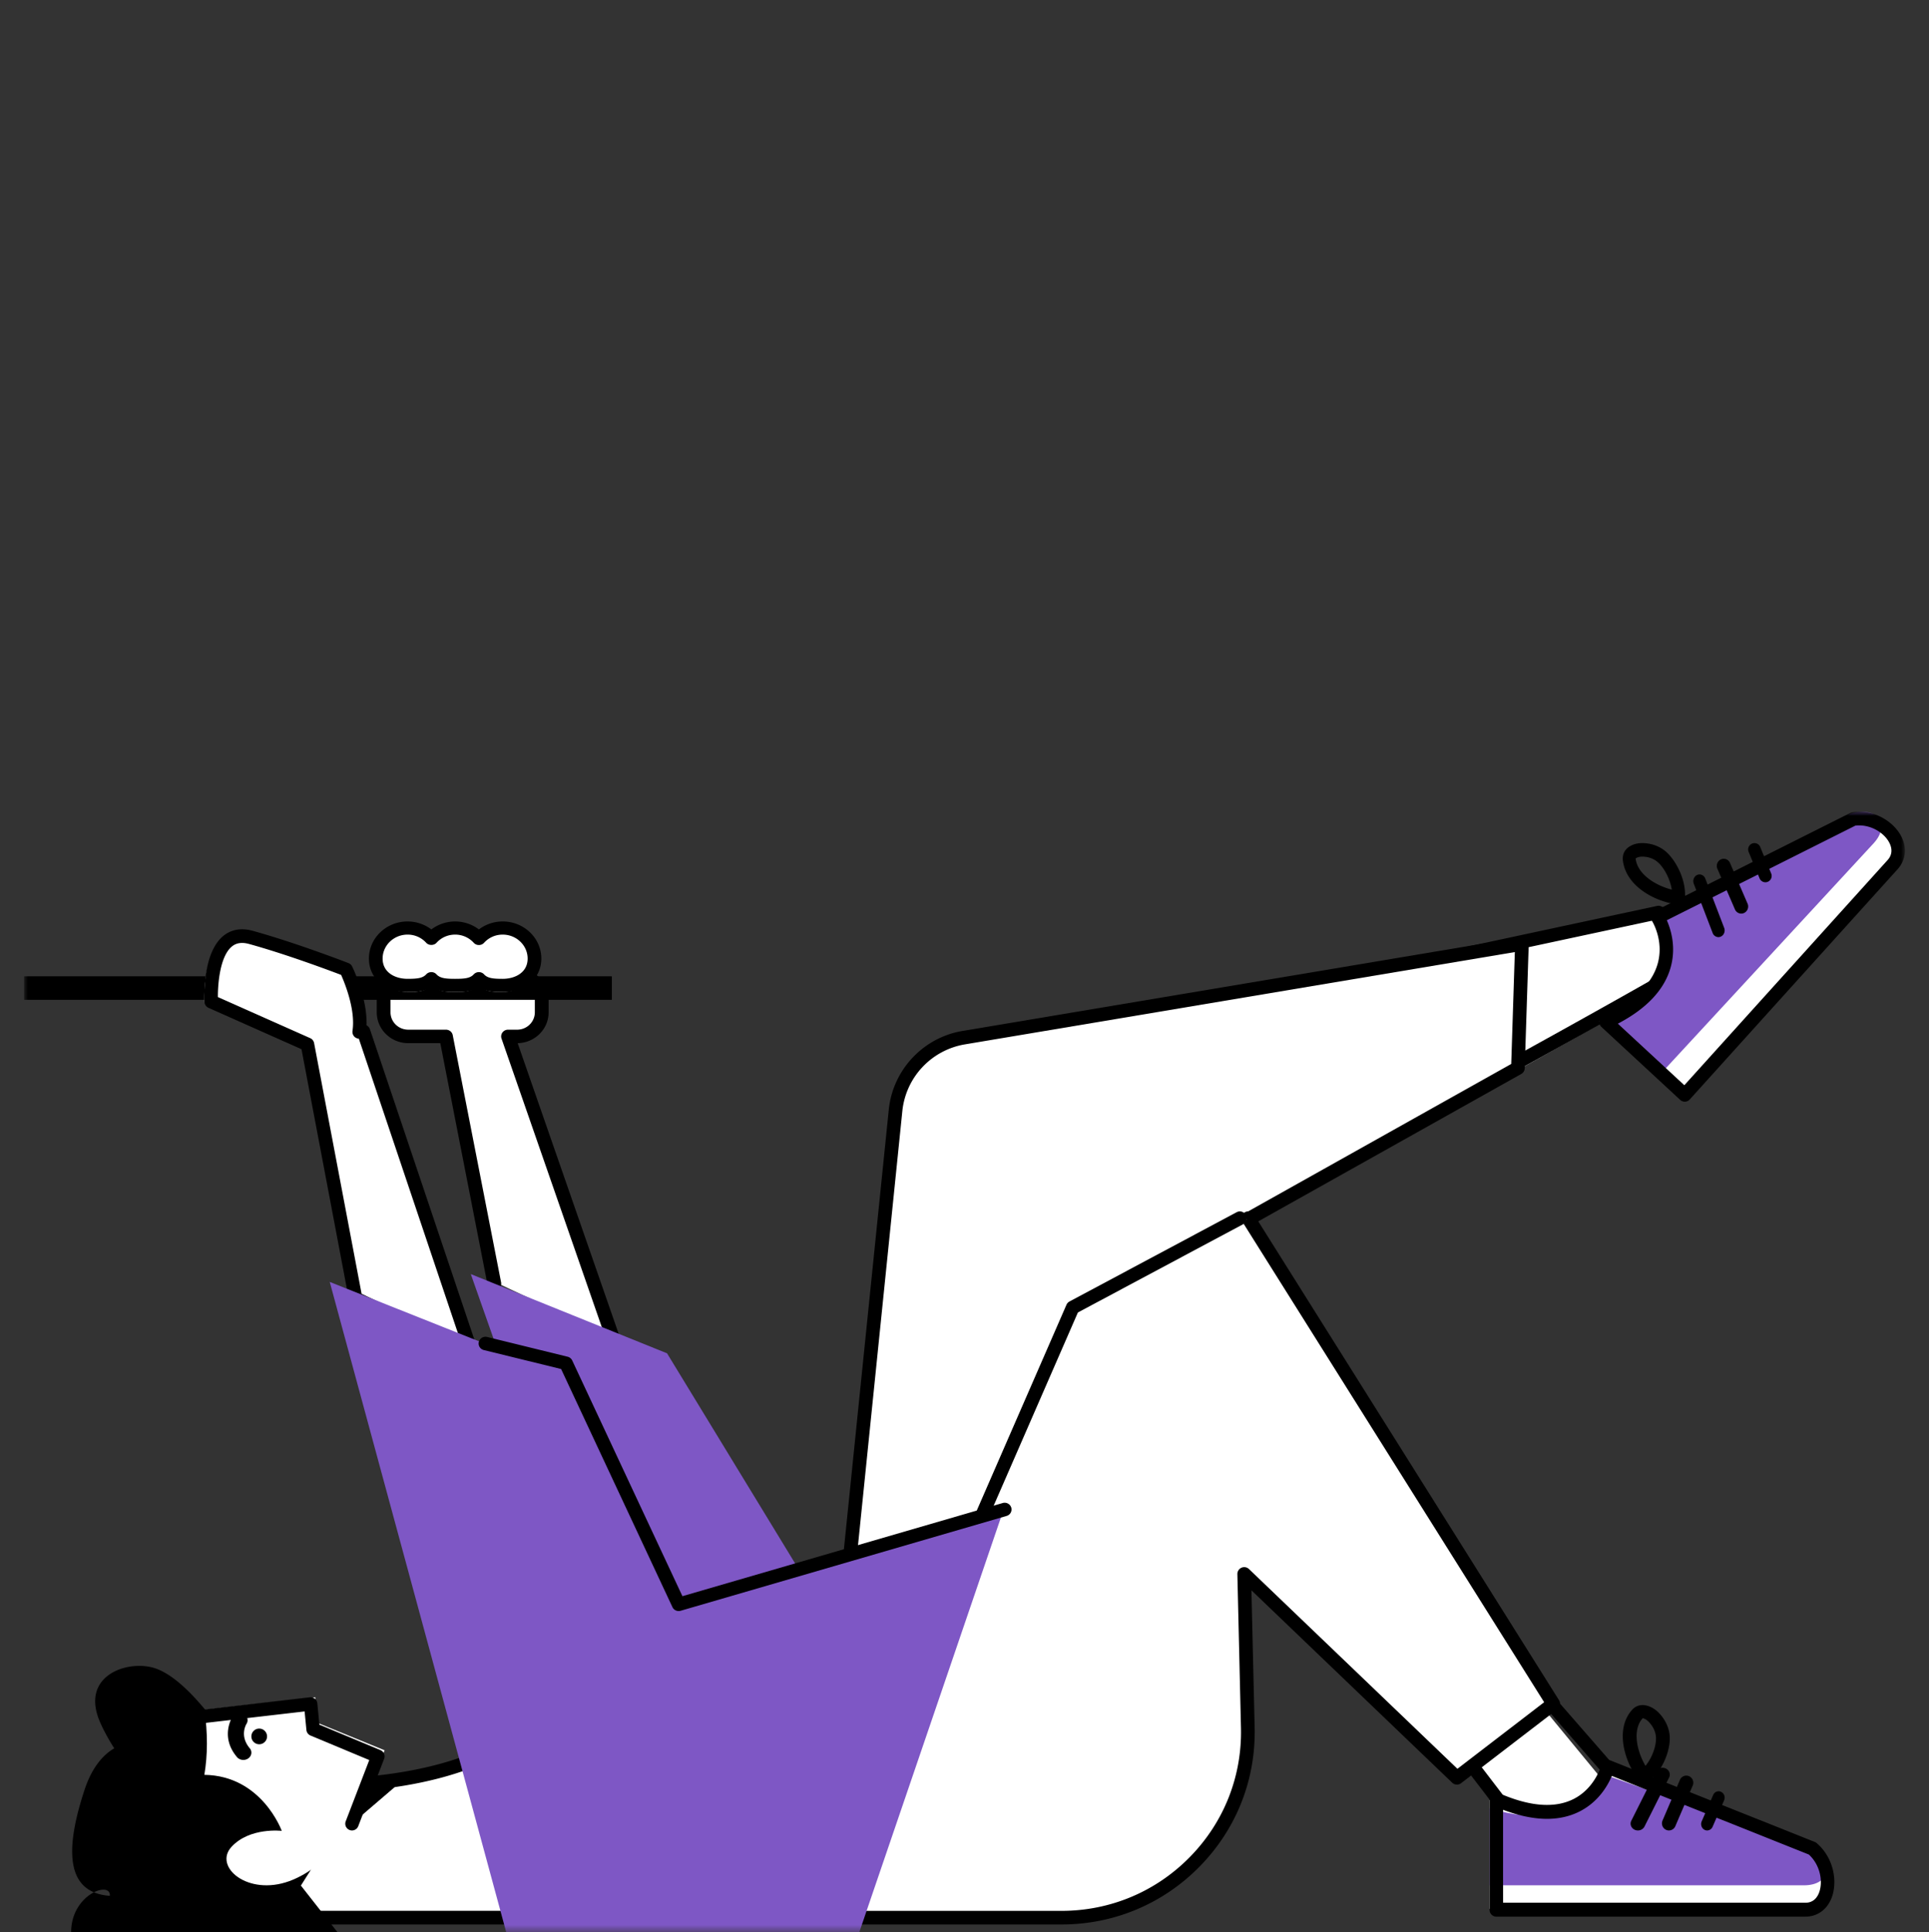
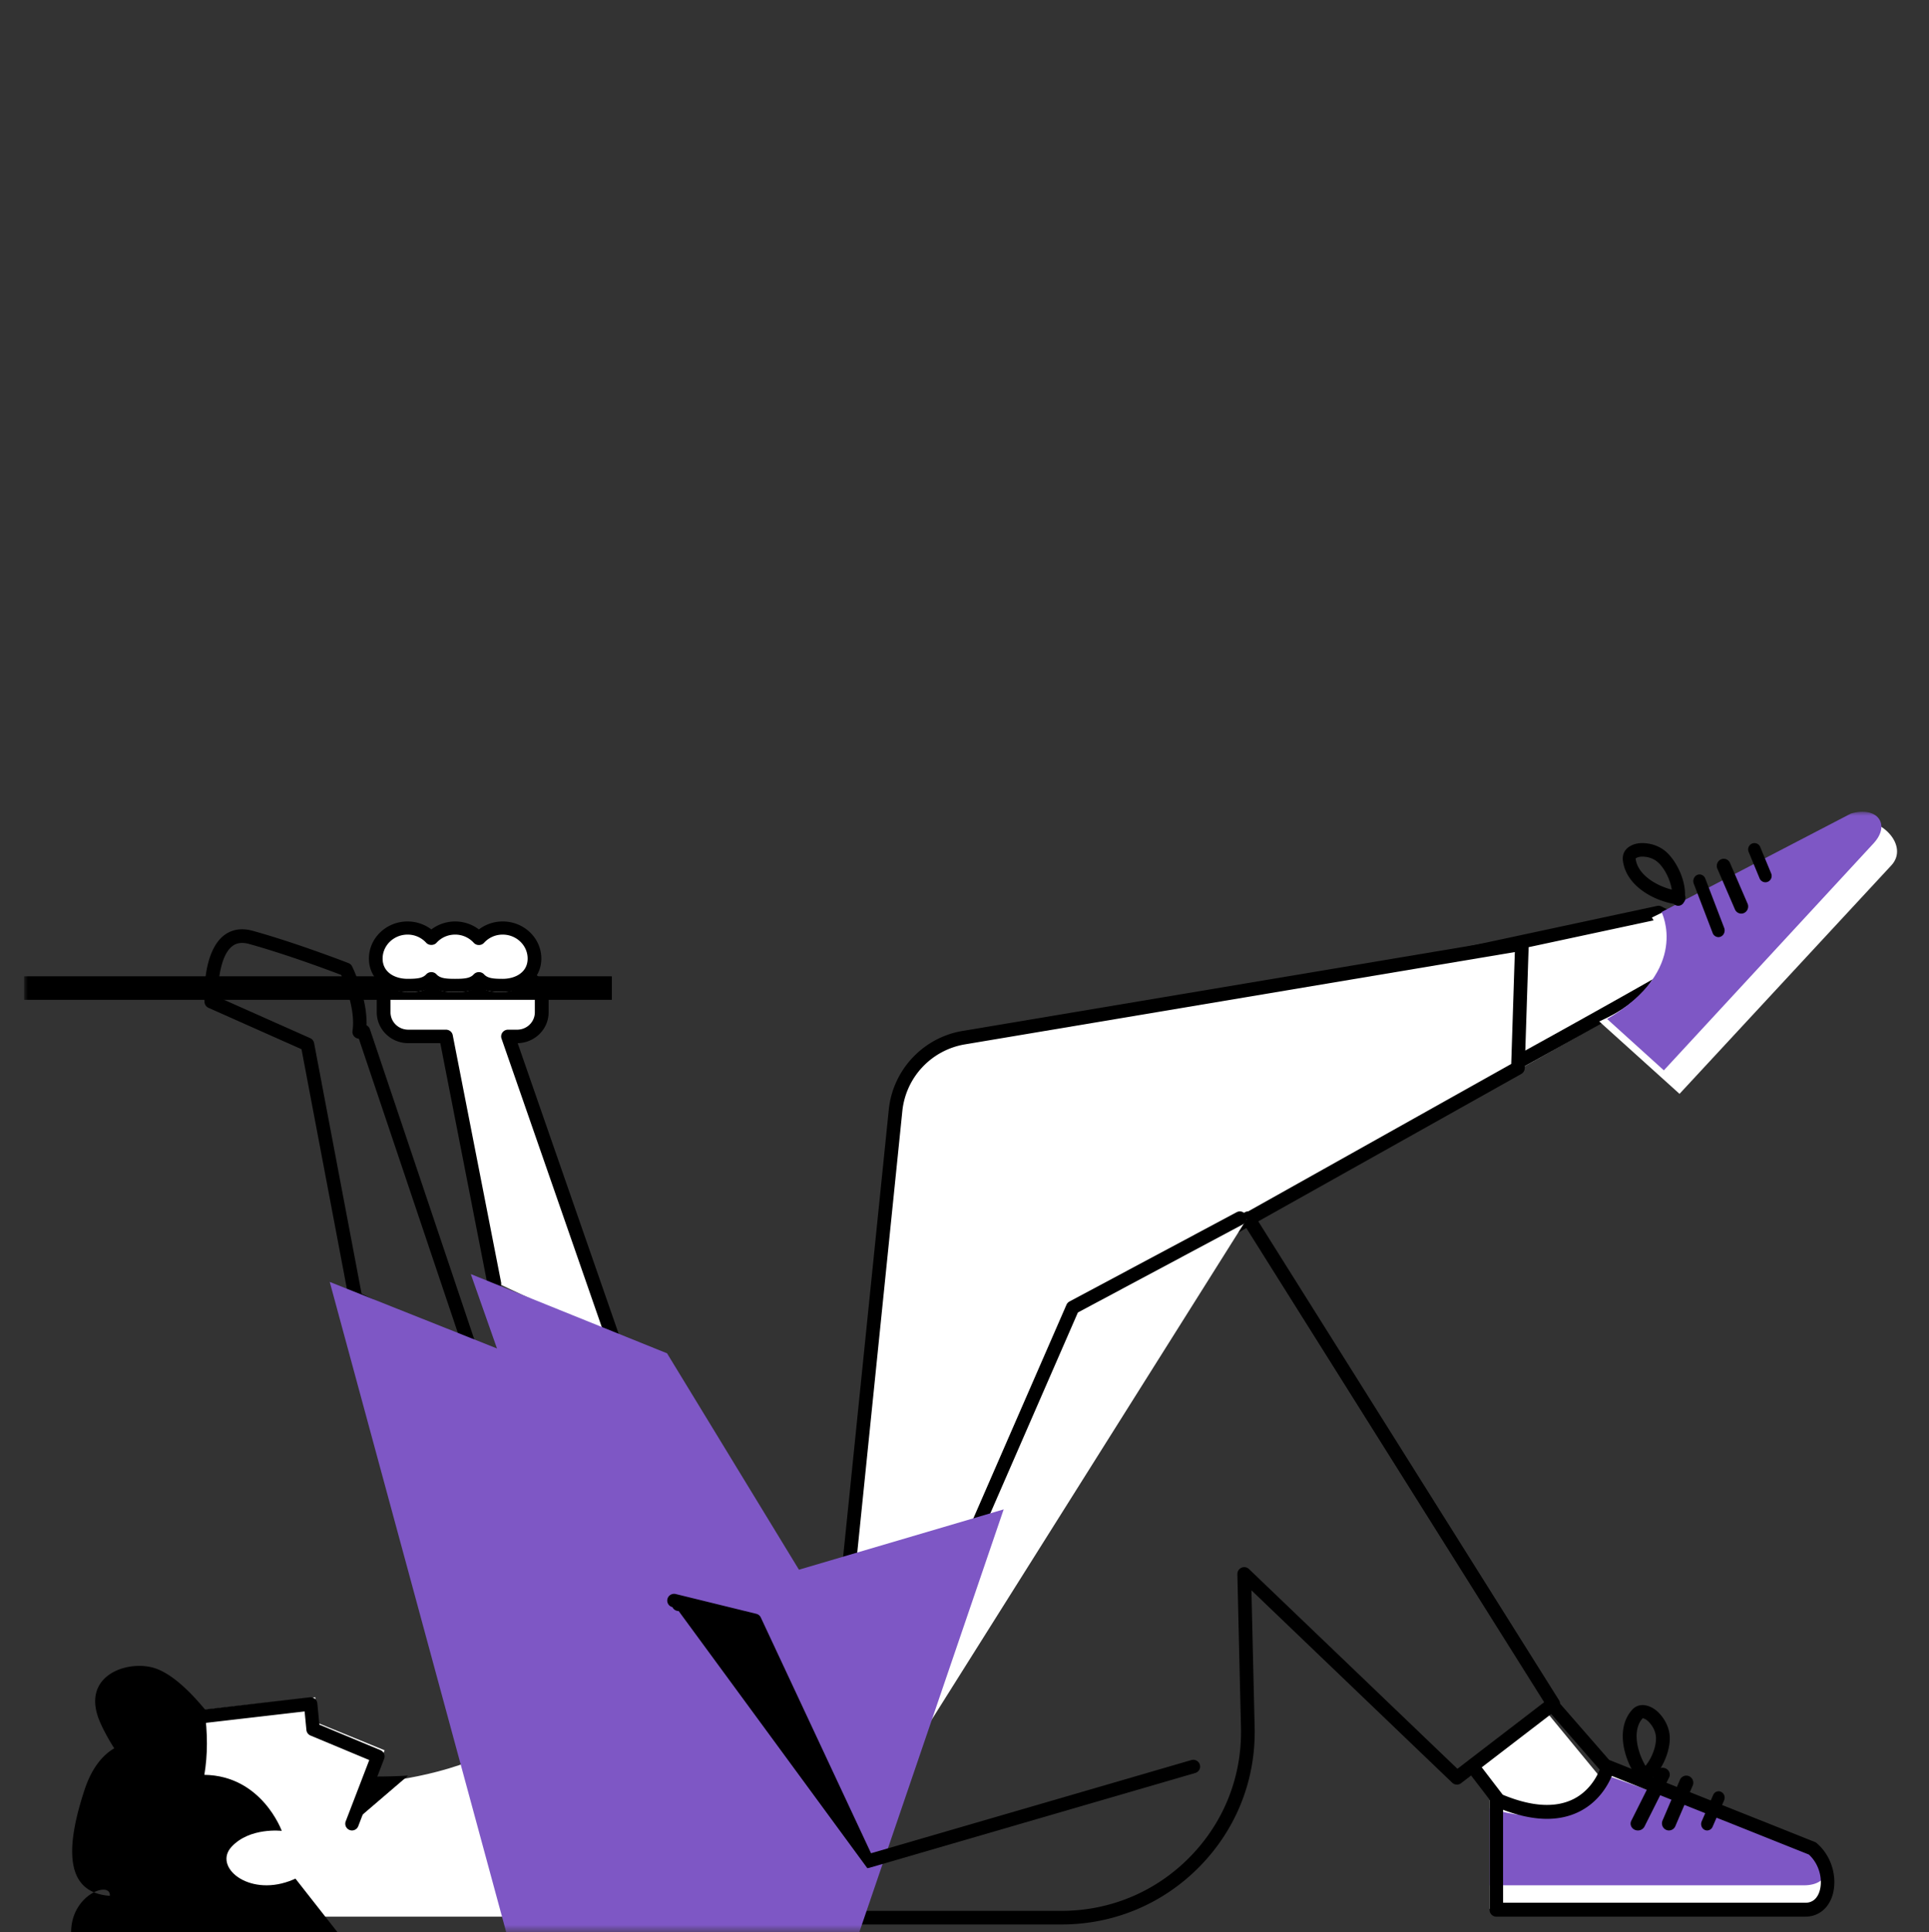
<svg xmlns="http://www.w3.org/2000/svg" xmlns:xlink="http://www.w3.org/1999/xlink" width="240" height="240.425" viewBox="0 0 240 240.425">
  <rect x="0" y="0" width="240" height="240.425" fill="#333333" stroke="none" />
  <defs>
    <path id="ifdozimsma" d="M0 139.425h234V0H0z" />
  </defs>
  <g fill="none" fill-rule="evenodd">
    <path fill="none" d="M0 0h240v240H0z" />
    <g transform="translate(3 101)">
      <path d="M180.375 119.62c0 .143 3.217 3.855 3.217 3.855s4.739 2.234 7.817.9c3.079-1.333 4.566-4.395 4.566-4.395l-6.468-7.855-9.132 7.494zM62.077 137.475c3.727-6.13-1.213-21.406-6.698-19.303-6.837 2.622-14.556 2.875-14.556 2.875l-10.598 16.205 1.367.223h30.485z" fill="#FFF" />
-       <path d="M32.468 136.748H61.75c2.112-4.324.376-12.935-2.617-16.545-1.08-1.302-2.138-1.759-3.142-1.359-5.9 2.34-12.347 2.85-14.085 2.948l-9.454 14.953.016.003zm29.777 1.702H32.4a.818.818 0 0 1-.137-.011l-1.339-.227a.838.838 0 0 1-.627-.494.864.864 0 0 1 .061-.806l10.376-16.41c.148-.235.4-.38.674-.39.075-.003 7.5-.286 13.977-2.855 1.696-.672 3.48-.016 5.024 1.848 1.705 2.056 3.07 5.485 3.653 9.172.624 3.952.223 7.508-1.1 9.76a.834.834 0 0 1-.717.413z" fill="#000" />
      <path d="M10.665 134.885c.148-1.907-4.815-.21-4.815 4.54H39l-5.74-7.318s-2.776-16.57-8.129-16.819c0 0-4.796-7.617-9.105-8.798-3.406-.933-9.247 1.123-6.45 7.069a24.419 24.419 0 0 0 1.64 2.972c-1.397.798-2.792 2.412-3.694 5.153-2.234 6.791-2.698 12.784 3.143 13.201" fill="#000" />
      <path d="M73.125 65.325 60.199 27.233h1.122a3.037 3.037 0 0 0 3.033-3.042v-1.65a3.037 3.037 0 0 0-3.033-3.041H47.883a3.038 3.038 0 0 0-3.033 3.042v1.65a3.038 3.038 0 0 0 3.033 3.04h4.658l5.97 31.248" fill="#FFF" />
      <path d="M73.243 66.3a.857.857 0 0 1-.811-.569L59.398 28.224a.825.825 0 0 1 .114-.759c.161-.22.42-.35.697-.35h1.132c1.213 0 2.201-.968 2.201-2.157v-1.624c0-1.189-.988-2.156-2.201-2.156H47.79c-1.215 0-2.203.967-2.203 2.156v1.624c0 1.19.988 2.156 2.202 2.156h4.698c.41 0 .763.286.841.681l6.018 30.767a.84.84 0 0 1-.68.982.856.856 0 0 1-1.003-.666L51.78 28.792H47.79c-2.16 0-3.915-1.72-3.915-3.834v-1.624c0-2.114 1.756-3.834 3.915-3.834h13.55c2.16 0 3.916 1.72 3.916 3.834v1.624c0 2.093-1.722 3.8-3.85 3.834L74.053 65.19a.835.835 0 0 1-.535 1.065.87.87 0 0 1-.276.045" fill="#000" />
      <mask id="jm2hw9dhkb" fill="#fff">
        <use xlink:href="#ifdozimsma" />
      </mask>
      <path fill="#000" mask="url(#jm2hw9dhkb)" d="M0 23.4h73.125v-2.925H0z" />
-       <path d="m41.797 27.396-.548.059c.523-3.402-1.668-7.722-1.668-7.722s-6.555-2.484-12.101-3.973c-5.547-1.49-5.043 7.946-5.043 7.946l12.235 5.302 6.12 31.467 14.783 6.8-1.03-2.982-12.748-36.897z" fill="#FFF" mask="url(#jm2hw9dhkb)" />
      <path d="m41.989 59.979 12.289 5.805-12.634-37.549a.837.837 0 0 1-.56-.26.855.855 0 0 1-.226-.717c.394-2.625-.972-5.963-1.417-6.959-1.353-.516-6.8-2.563-11.445-3.845-.888-.245-1.587-.145-2.14.306-1.471 1.198-1.758 4.575-1.748 6.297l11.486 5.111a.849.849 0 0 1 .487.619l5.908 31.192zm13.72 8.271a.83.83 0 0 1-.356-.08l-14.465-6.833a.85.85 0 0 1-.47-.611l-5.906-31.18-11.569-5.149a.85.85 0 0 1-.501-.734c-.032-.619-.24-6.109 2.358-8.227.68-.554 1.863-1.112 3.638-.623 5.406 1.491 11.858 3.994 11.922 4.02a.846.846 0 0 1 .45.413c.085.171 1.903 3.898 1.795 7.321a.847.847 0 0 1 .418.486l13.482 40.072a.858.858 0 0 1-.235.908.836.836 0 0 1-.561.217z" fill="#000" mask="url(#jm2hw9dhkb)" />
      <path d="M184.039 33.15s27.493-15.318 27.536-15.925c.042-.607-7.545-4.55-7.545-4.55l-26.58 5.78 6.589 14.695z" fill="#FFF" mask="url(#jm2hw9dhkb)" />
      <path d="m178.506 18.714 5.652 12.436c9.177-5.051 22.07-12.248 25.26-14.28-1.187-.781-3.81-2.23-6.192-3.46l-24.72 5.304zm5.261 14.436a.841.841 0 0 1-.766-.49l-6.452-14.2a.826.826 0 0 1 .016-.717.838.838 0 0 1 .572-.44l26.03-5.584c.189-.041.39-.015.563.074 7.92 4.062 7.88 4.612 7.839 5.195-.044.624-.057.813-13.922 8.58-6.662 3.732-13.406 7.44-13.473 7.477a.843.843 0 0 1-.407.105z" fill="#000" mask="url(#jm2hw9dhkb)" />
      <path d="m102.375 97.5 6.158-60.294a10.18 10.18 0 0 1 8.439-9.007l69.253-11.624-.496 15.39-49.616 27.803-12.403 28.795-21.335 8.937z" fill="#FFF" mask="url(#jm2hw9dhkb)" />
      <path d="m185.47 17.458-68.44 11.489a9.385 9.385 0 0 0-7.762 8.283l-6.031 59.061 19.767-8.28 12.305-28.57a.85.85 0 0 1 .365-.405l49.348-27.655.449-13.923zm-83.222 81.017a.847.847 0 0 1-.843-.935l6.175-60.482c.505-4.94 4.275-8.964 9.169-9.786l69.462-11.66a.848.848 0 0 1 .989.865l-.498 15.438a.85.85 0 0 1-.433.713l-49.515 27.749-12.328 28.62a.848.848 0 0 1-.451.448l-21.4 8.964a.851.851 0 0 1-.327.066z" fill="#000" mask="url(#jm2hw9dhkb)" />
-       <path d="M97.5 137.475h31.597c12.988 0 23.43-10.643 23.129-23.572l-.446-19.072 26.393 25.29 11.952-9.174L152.278 50.7l-21.413 11.405-33.365 75.37z" fill="#FFF" mask="url(#jm2hw9dhkb)" />
      <path d="M129.057 138.45h-31.68a.85.85 0 0 1-.852-.848.85.85 0 0 1 .851-.847h31.681c6.068 0 11.744-2.38 15.984-6.703 4.24-4.322 6.497-10.03 6.356-16.07l-.447-19.129a.853.853 0 0 1 1.441-.63l25.936 24.856 10.791-8.285-37.539-59.771a.846.846 0 0 1 .27-1.169.853.853 0 0 1 1.174.27l37.947 60.423a.846.846 0 0 1-.201 1.12l-11.984 9.201a.854.854 0 0 1-1.11-.06L152.7 96.871l.399 17.07c.151 6.501-2.278 12.643-6.84 17.294-4.563 4.652-10.672 7.214-17.202 7.214" fill="#000" mask="url(#jm2hw9dhkb)" />
      <path fill="#FFF" mask="url(#jm2hw9dhkb)" d="m152.1 50.7-21.077 11.08L97.5 137.475" />
      <path d="M97.366 138.45a.837.837 0 0 1-.339-.072.855.855 0 0 1-.43-1.123l33.088-75.91a.845.845 0 0 1 .377-.41l20.803-11.111a.837.837 0 0 1 1.137.355c.218.416.06.93-.351 1.15l-20.544 10.974-32.97 75.639a.84.84 0 0 1-.77.508" fill="#000" mask="url(#jm2hw9dhkb)" />
      <path fill="#7E57C5" mask="url(#jm2hw9dhkb)" d="M103.907 139.425H59.986L38.025 58.5l24.955 9.93 18.467 30.284L121.875 86.8z" />
      <path fill="#7E57C5" mask="url(#jm2hw9dhkb)" d="M71.023 101.4 55.575 57.525l24.418 9.86 20.432 33.522z" />
-       <path d="M81.438 99.45a.855.855 0 0 1-.776-.488l-13.85-29.625-9.616-2.36a.837.837 0 0 1-.62-1.017.854.854 0 0 1 1.035-.61l10.014 2.458a.85.85 0 0 1 .568.464l13.712 29.33 39.85-11.593a.856.856 0 0 1 1.06.565.835.835 0 0 1-.576 1.042l-40.559 11.8a.865.865 0 0 1-.242.034M42.598 120.023s2.076.08 5.177-.098l-6.825 5.85 1.648-5.752z" fill="#000" mask="url(#jm2hw9dhkb)" />
+       <path d="M81.438 99.45a.855.855 0 0 1-.776-.488a.837.837 0 0 1-.62-1.017.854.854 0 0 1 1.035-.61l10.014 2.458a.85.85 0 0 1 .568.464l13.712 29.33 39.85-11.593a.856.856 0 0 1 1.06.565.835.835 0 0 1-.576 1.042l-40.559 11.8a.865.865 0 0 1-.242.034M42.598 120.023s2.076.08 5.177-.098l-6.825 5.85 1.648-5.752z" fill="#000" mask="url(#jm2hw9dhkb)" />
      <path d="M32.997 133.055c-5.173 1.888-9.47-1.79-7.198-4.262 2.273-2.473 6.256-1.991 6.256-1.991s-2.47-6.874-9.63-6.972c.413-2.442.433-5.198.008-8.09l13.787-1.565.313 3.195 8.317 3.404-3.323 8.485s-3.357 5.909-8.53 7.796" fill="#FFF" mask="url(#jm2hw9dhkb)" />
      <path d="M40.793 126.75a.838.838 0 0 1-.78-1.138l2.93-7.622-7.31-3.05a.834.834 0 0 1-.51-.691l-.223-2.308-12.519 1.449a.836.836 0 0 1-.192-1.663l13.364-1.547a.832.832 0 0 1 .928.751l.256 2.658 7.599 3.17c.417.173.62.65.458 1.073l-3.22 8.381a.836.836 0 0 1-.78.537" fill="#000" mask="url(#jm2hw9dhkb)" />
-       <path d="M27.277 117.975c-.3 0-.597-.122-.794-.356-2.14-2.537-.604-4.95-.538-5.05.281-.43.895-.572 1.368-.317.472.254.63.805.354 1.234-.047.076-.893 1.497.403 3.033.335.397.251.966-.188 1.27a1.06 1.06 0 0 1-.605.186M29.25 116.025a.975.975 0 1 0 0-1.95.975.975 0 0 0 0 1.95" fill="#000" mask="url(#jm2hw9dhkb)" />
      <path d="M59.466 14.625c-1.168 0-2.204.555-2.92 1.418-.717-.863-1.753-1.418-2.92-1.418-1.169 0-2.205.555-2.922 1.418-.716-.863-1.752-1.418-2.92-1.418-2.159 0-3.909 1.86-3.909 4.152 0 2.293 1.75 3.648 3.909 3.648 1.168 0 2.204-.051 2.92-.914.717.863 1.753.914 2.921.914s2.204-.05 2.92-.914c.717.863 1.753.914 2.921.914 2.159 0 3.909-1.355 3.909-3.648s-1.75-4.152-3.909-4.152" fill="#FFF" mask="url(#jm2hw9dhkb)" />
      <path d="M56.583 19.952c.244 0 .477.101.639.277.437.476 1.095.56 2.318.56 1.546 0 3.106-.78 3.106-2.52 0-1.645-1.393-2.983-3.106-2.983-.89 0-1.713.362-2.318 1.02a.868.868 0 0 1-.64.278.867.867 0 0 1-.639-.278 3.116 3.116 0 0 0-2.318-1.02c-.89 0-1.714.362-2.318 1.02-.323.353-.955.353-1.278 0a3.117 3.117 0 0 0-2.319-1.02c-1.712 0-3.106 1.338-3.106 2.982 0 1.741 1.56 2.52 3.106 2.52 1.222 0 1.881-.083 2.319-.559a.867.867 0 0 1 .639-.277c.245 0 .477.101.639.277.437.476 1.095.56 2.318.56s1.881-.084 2.318-.56a.866.866 0 0 1 .64-.277m2.957 2.473c-.876 0-2.013 0-2.957-.585-.944.585-2.082.585-2.958.585-.876 0-2.014 0-2.957-.585-.944.585-2.081.585-2.958.585-2.832 0-4.81-1.71-4.81-4.157 0-2.547 2.158-4.618 4.81-4.618 1.075 0 2.115.355 2.958.993a4.903 4.903 0 0 1 5.915 0 4.905 4.905 0 0 1 2.957-.993c2.653 0 4.81 2.071 4.81 4.618 0 2.448-1.978 4.157-4.81 4.157" fill="#000" mask="url(#jm2hw9dhkb)" />
      <path d="M182.325 122.962V136.5h39.117c3.285 0 3.828-5.045.882-7.521l-25.882-10.029s-2.352 9.026-14.117 4.012" fill="#FFF" mask="url(#jm2hw9dhkb)" />
      <path d="M182.325 124v9.575h39.117c3.285 0 3.828-2.856.882-4.607l-25.338-9.043s-2.896 7.622-14.661 4.075" fill="#7E57C5" mask="url(#jm2hw9dhkb)" />
      <path d="M184.007 135.744h37.619c1.035 0 1.508-.72 1.722-1.326.457-1.288.151-3.34-1.296-4.671l-24.511-9.782c-.498 1.183-1.657 3.233-4.02 4.426-2.548 1.288-5.745 1.215-9.514-.214v11.567zm37.619 1.731h-38.46a.853.853 0 0 1-.841-.865V122.9c0-.29.142-.561.378-.722a.82.82 0 0 1 .793-.073c3.8 1.667 6.916 1.917 9.263.742 2.695-1.348 3.467-4.2 3.474-4.23a.863.863 0 0 1 .433-.548.82.82 0 0 1 .685-.037l25.446 10.154a.837.837 0 0 1 .238.145c2.14 1.853 2.573 4.763 1.894 6.68-.547 1.542-1.782 2.463-3.303 2.463z" fill="#000" mask="url(#jm2hw9dhkb)" />
      <path d="M200.782 126.75a.956.956 0 0 1-.385-.08c-.453-.2-.649-.706-.436-1.13l3.06-6.101c.213-.425.754-.607 1.207-.409.454.2.649.706.435 1.13l-3.06 6.102a.913.913 0 0 1-.821.488M204.643 126.75a.853.853 0 0 1-.347-.074.89.89 0 0 1-.448-1.163l2.163-5.057a.862.862 0 0 1 1.142-.457.89.89 0 0 1 .45 1.163l-2.164 5.057a.868.868 0 0 1-.796.531M209.398 126.75a.711.711 0 0 1-.314-.074c-.375-.186-.538-.66-.364-1.06l1.427-3.279c.175-.4.62-.573.994-.388.375.186.538.66.364 1.06l-1.427 3.279a.747.747 0 0 1-.68.462M183.44 123.825a.836.836 0 0 1-.666-.328l-3.203-4.183a.832.832 0 0 1 .158-1.168.838.838 0 0 1 1.172.156l3.202 4.183a.832.832 0 0 1-.664 1.34M197.071 119.925a.865.865 0 0 1-.653-.293l-7.067-8.101a.805.805 0 0 1 .103-1.162.875.875 0 0 1 1.203.1l7.067 8.1a.805.805 0 0 1-.103 1.162.869.869 0 0 1-.55.194" fill="#000" mask="url(#jm2hw9dhkb)" />
      <path d="M201.373 112.786c.008.003-.02.031-.072.093-1.155 1.373-.715 3.86.422 5.833.772-.92 1.345-2.375 1.31-3.511-.023-.705-.368-1.438-.948-2.01-.284-.282-.606-.408-.712-.405m.056 8.114a.92.92 0 0 1-.215-.026.827.827 0 0 1-.644-.803c-1.7-2.552-2.427-6.054-.608-8.216.147-.176.334-.374.609-.516.92-.476 2.043.016 2.75.714.873.863 1.392 1.992 1.427 3.099.051 1.634-.83 4.003-2.36 5.259a.882.882 0 0 1-.764.467.89.89 0 0 1-.195.022" fill="#000" mask="url(#jm2hw9dhkb)" />
      <path d="m195.975 26.092 9.987 9.008L232.32 6.665c2.213-2.388-1.143-6.14-4.955-5.646L202.527 13.16s5.074 7.716-6.552 12.932" fill="#FFF" mask="url(#jm2hw9dhkb)" />
      <path d="m196.95 25.785 7.061 6.39L230.1 3.935c2.19-2.372.447-4.67-2.81-3.712L203.722 12.48s3.69 7.178-6.772 13.305" fill="#7E57C5" mask="url(#jm2hw9dhkb)" />
-       <path d="m198.29 26.37 8.27 7.657 25.292-28.018c.696-.77.499-1.6.21-2.16-.613-1.193-2.288-2.323-4.21-2.128L204.38 13.5c.51 1.154 1.197 3.375.46 5.924-.793 2.751-2.994 5.083-6.55 6.944m8.323 9.706a.832.832 0 0 1-.566-.222l-9.8-9.075a.854.854 0 0 1 .22-1.4c3.757-1.73 6.033-3.893 6.765-6.43.841-2.916-.677-5.337-.693-5.361a.858.858 0 0 1-.105-.686.846.846 0 0 1 .436-.537L227.238.134a.82.82 0 0 1 .263-.08c2.765-.37 5.135 1.235 6.049 3.01.734 1.429.563 2.958-.46 4.091L207.23 35.8a.835.835 0 0 1-.58.276h-.038" fill="#000" mask="url(#jm2hw9dhkb)" />
      <path d="M210.8 15.6a.777.777 0 0 1-.718-.517l-2.348-6.129c-.164-.426.025-.915.421-1.09.398-.177.85.027 1.013.453l2.348 6.129c.163.427-.025.915-.42 1.09a.725.725 0 0 1-.296.064M213.641 12.675a.857.857 0 0 1-.785-.526l-2.181-5.052a.898.898 0 0 1 .435-1.17.85.85 0 0 1 1.134.449l2.181 5.052a.898.898 0 0 1-.435 1.17.837.837 0 0 1-.349.077M216.644 8.775a.782.782 0 0 1-.721-.485l-1.363-3.296a.793.793 0 0 1 .42-1.033.778.778 0 0 1 1.022.425l1.363 3.296a.793.793 0 0 1-.42 1.032.777.777 0 0 1-.3.061M200.497 5.822c.006 0 .01.039.02.119.265 1.792 2.339 3.202 4.481 3.75-.178-1.2-.868-2.627-1.712-3.391-.524-.475-1.27-.737-2.049-.712-.38.01-.675.154-.74.234m5.306 5.878a.781.781 0 0 1-.55-.228c-2.914-.541-5.903-2.45-6.32-5.272a2.075 2.075 0 0 1 .012-.8c.234-.998 1.298-1.472 2.249-1.498 1.17-.03 2.316.374 3.138 1.119 1.214 1.1 2.37 3.386 2.313 5.37a.912.912 0 0 1-.144.877.814.814 0 0 1-.263.296.767.767 0 0 1-.435.136" fill="#000" mask="url(#jm2hw9dhkb)" />
    </g>
  </g>
</svg>